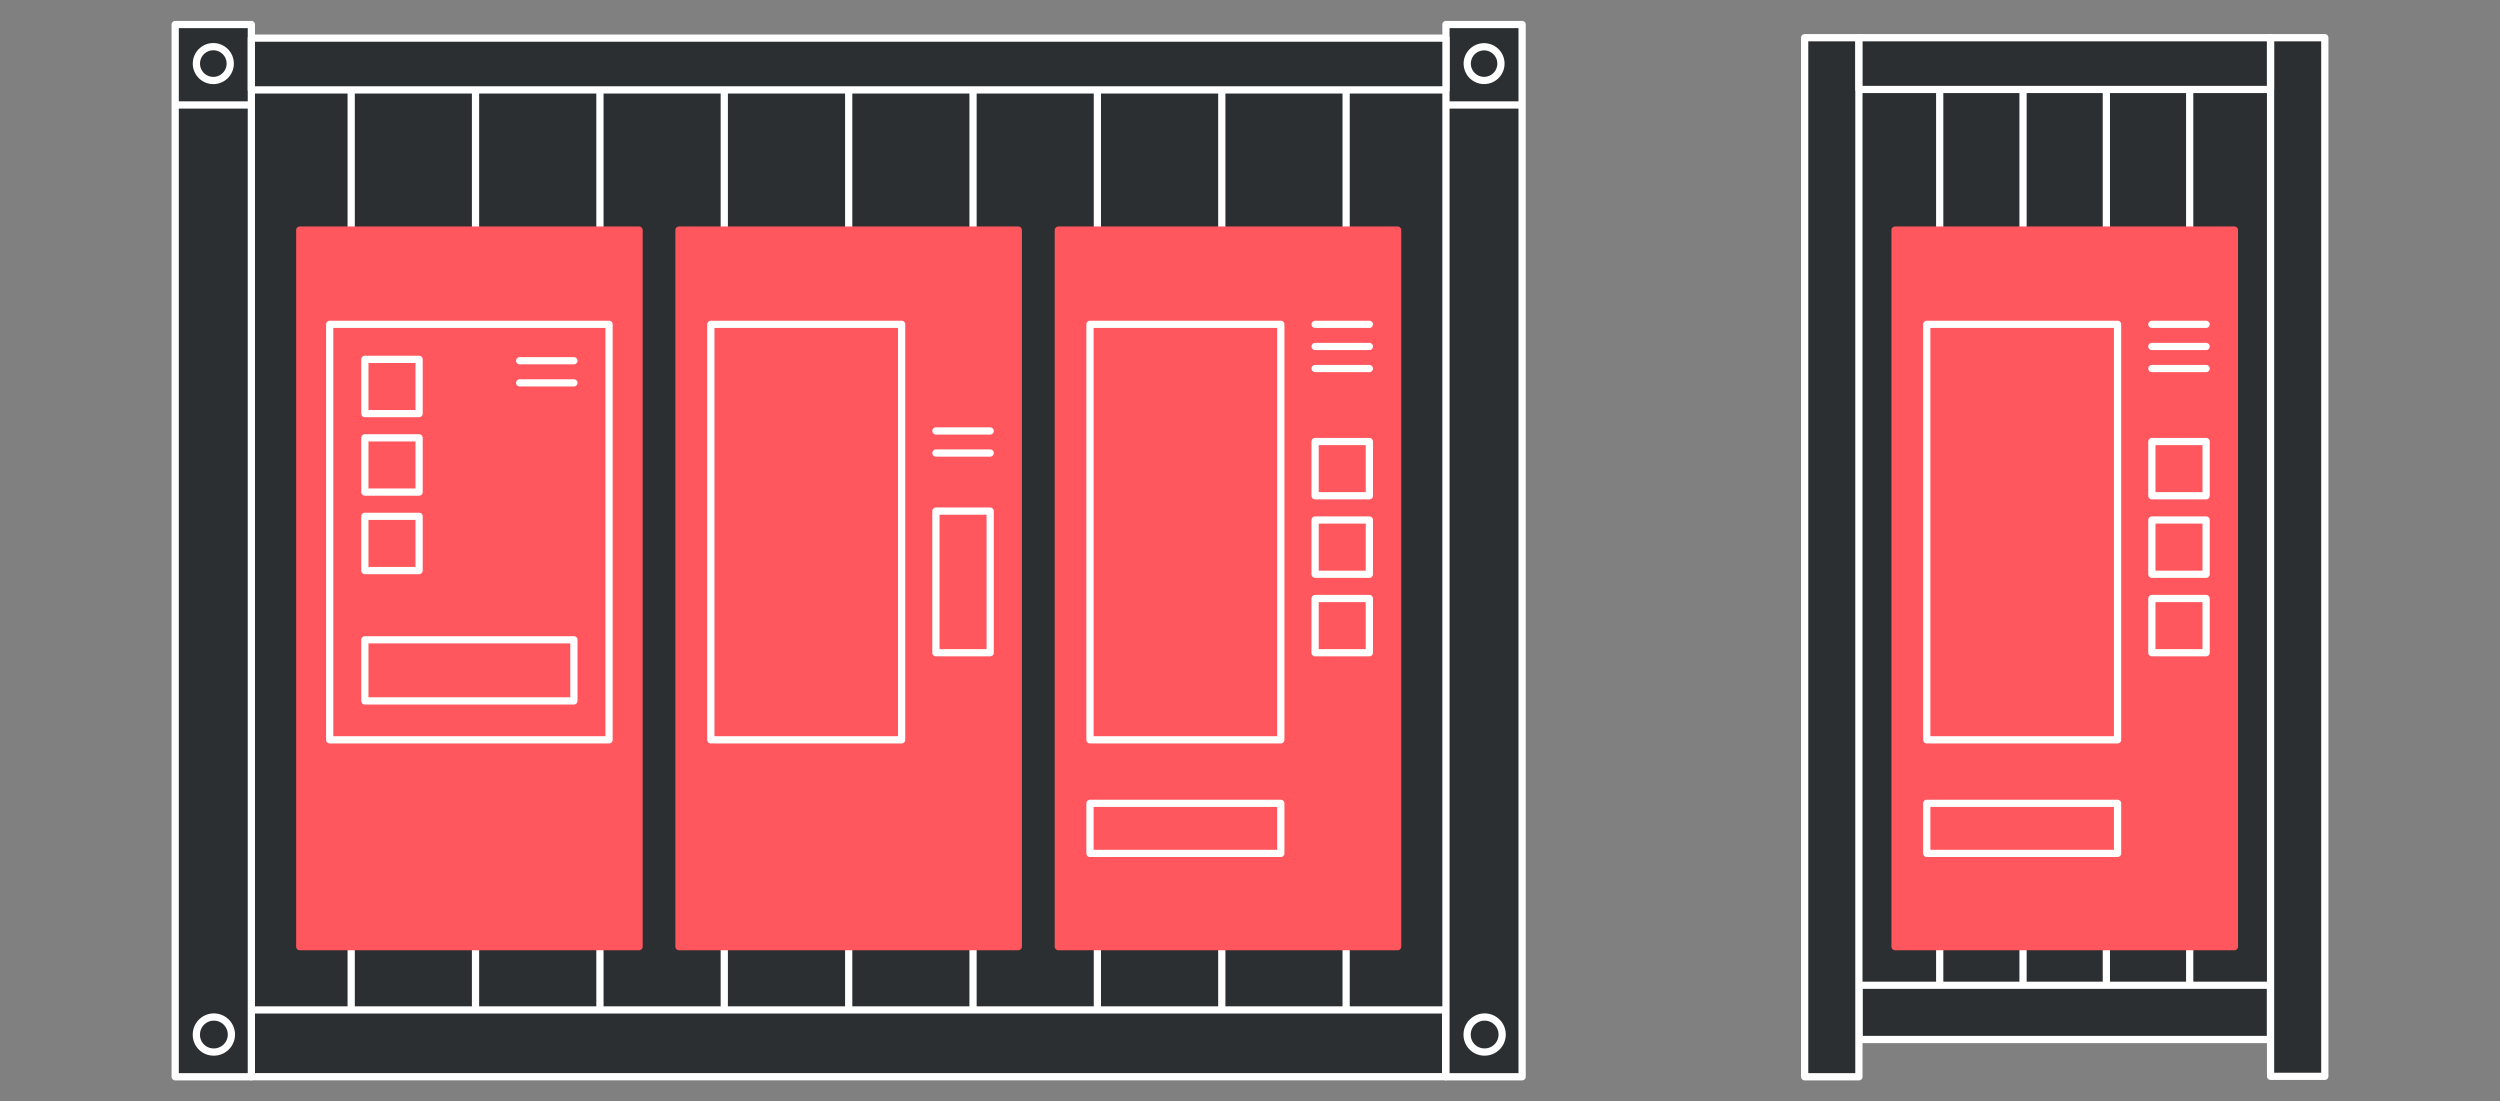
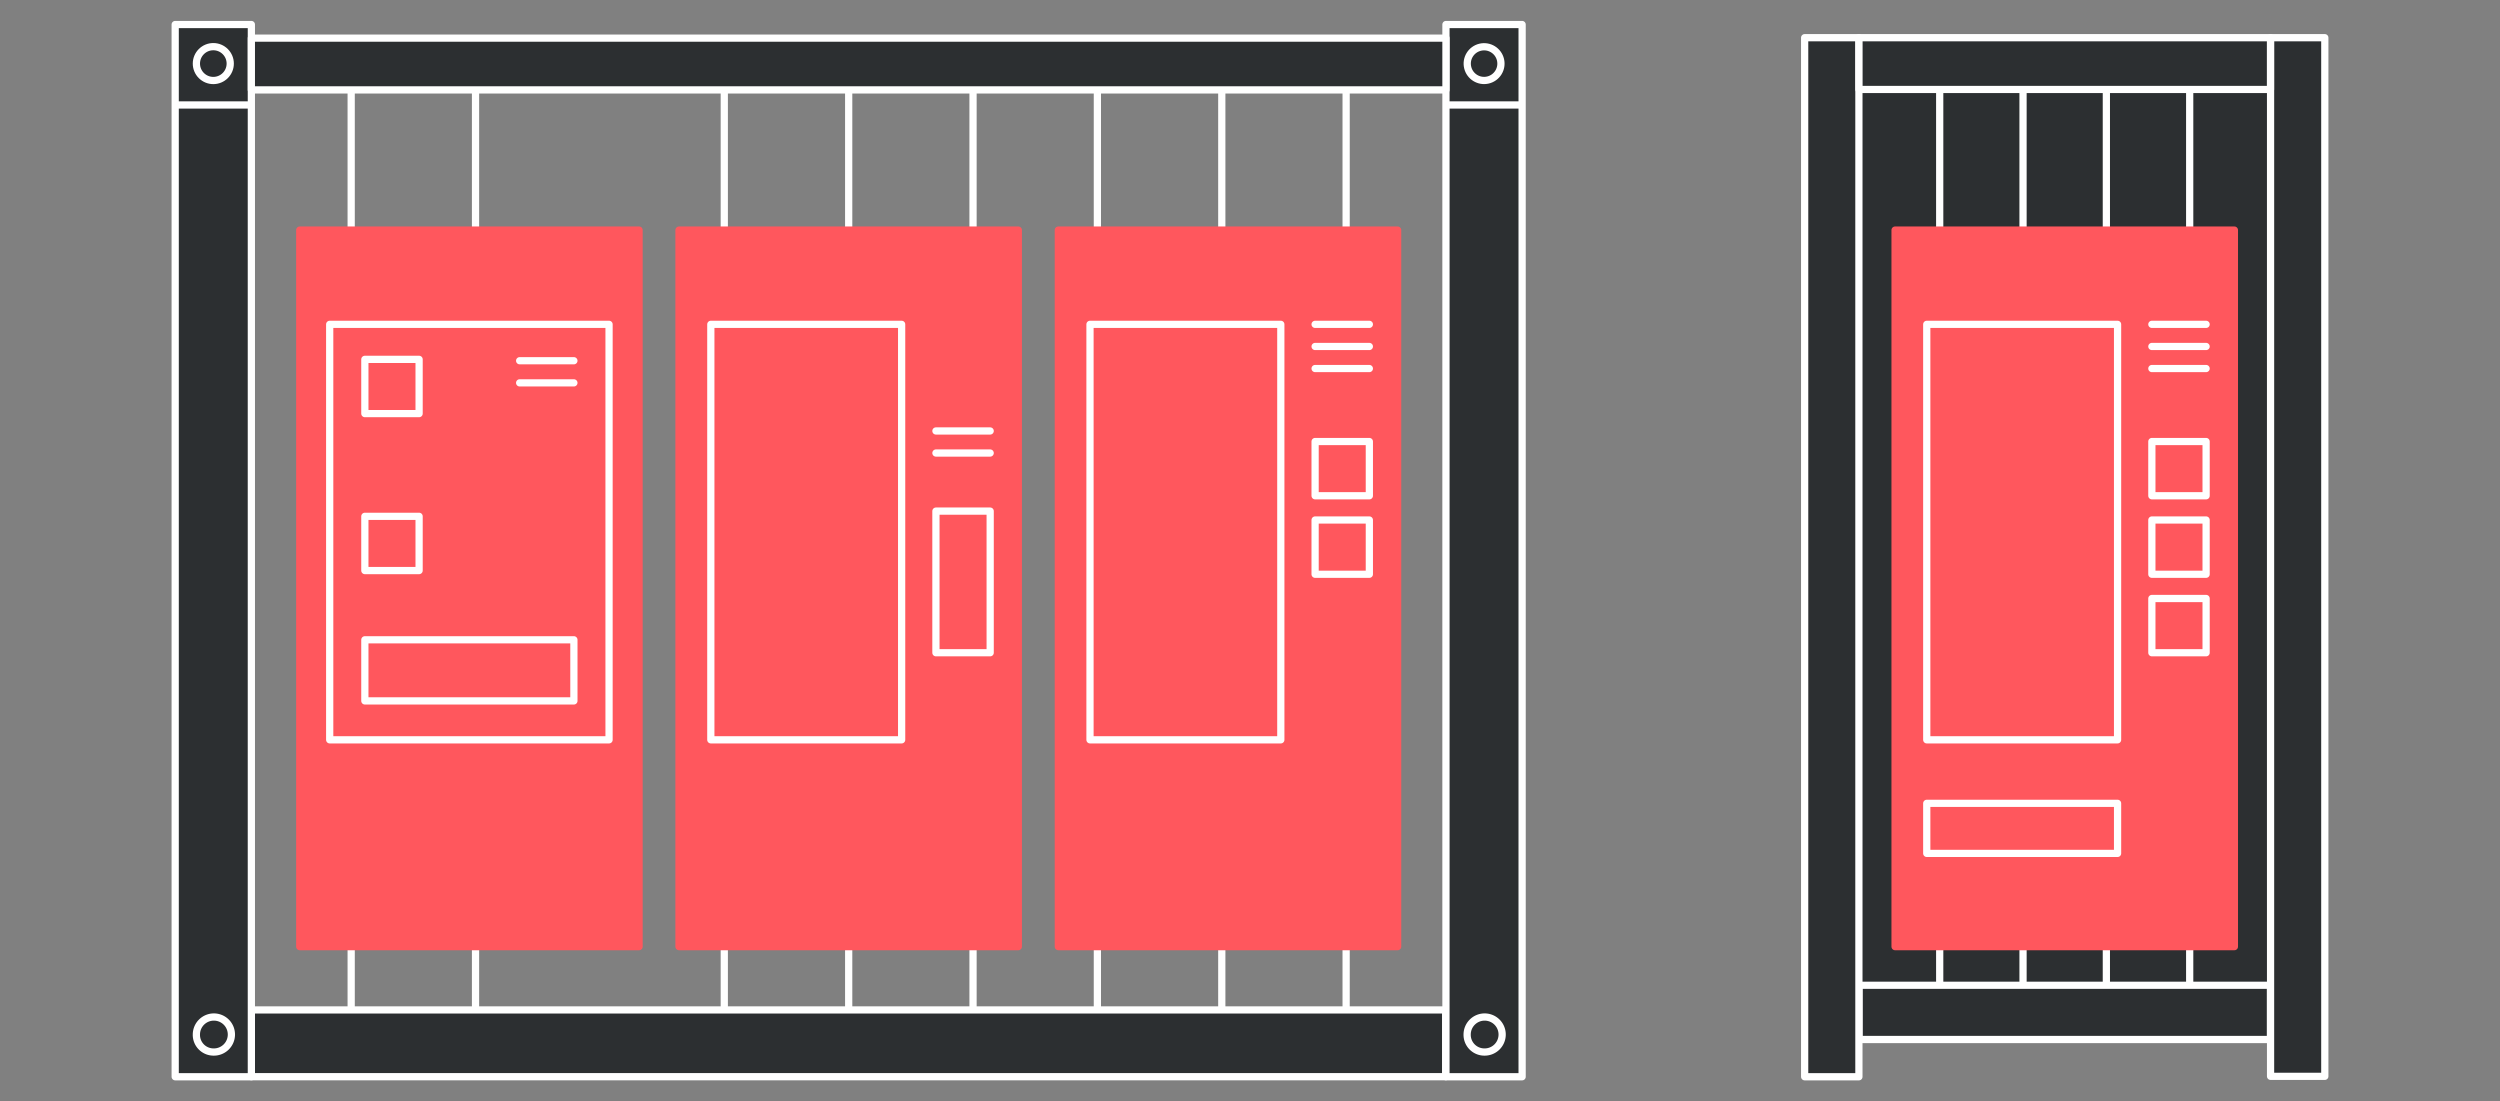
<svg xmlns="http://www.w3.org/2000/svg" viewBox="0 0 345.62 152.25">
  <rect x="0" y="0" width="345.62" height="152.25" fill="#808080" stroke="none" />
  <defs>
    <style>.cls-1,.cls-3,.cls-7{fill:none;}.cls-2{fill:#2c2f31;}.cls-3{stroke:#fff;}.cls-3,.cls-7{stroke-linecap:round;stroke-linejoin:round;}.cls-4{clip-path:url(#clip-path);}.cls-5{clip-path:url(#clip-path-2);}.cls-6{fill:#ff575d;}.cls-7{stroke:#ff575d;}</style>
    <clipPath id="clip-path">
      <rect class="cls-1" x="24.22" y="3.39" width="10.53" height="145.47" />
    </clipPath>
    <clipPath id="clip-path-2">
      <rect class="cls-1" x="199.9" y="3.39" width="10.53" height="145.47" />
    </clipPath>
  </defs>
  <title>20200528_XQM_Icons</title>
  <g id="Ebene_3" data-name="Ebene 3">
-     <rect class="cls-2" x="27.68" y="8.85" width="177.49" height="135.39" />
    <rect class="cls-2" x="254.82" y="8.85" width="63.4" height="130.27" />
    <rect class="cls-2" x="34.75" y="139.62" width="165.11" height="9.23" />
    <rect class="cls-3" x="34.75" y="139.62" width="165.11" height="9.23" />
    <rect class="cls-2" x="24.22" y="3.39" width="10.53" height="145.47" />
    <g class="cls-4">
      <circle class="cls-3" cx="29.49" cy="8.79" r="2.34" />
      <line class="cls-3" x1="36.95" y1="14.51" x2="22.02" y2="14.51" />
    </g>
    <rect class="cls-3" x="24.22" y="3.39" width="10.53" height="145.47" />
    <path class="cls-3" d="M29.49,145.44A2.42,2.42,0,1,0,27.15,143,2.37,2.37,0,0,0,29.49,145.44Z" />
    <rect class="cls-2" x="199.9" y="3.39" width="10.53" height="145.47" />
    <g class="cls-5">
      <circle class="cls-3" cx="205.17" cy="8.79" r="2.33" transform="translate(3.47 47.37) rotate(-13.28)" />
      <line class="cls-3" x1="212.63" y1="14.51" x2="197.7" y2="14.51" />
    </g>
    <rect class="cls-3" x="199.9" y="3.39" width="10.53" height="145.47" />
-     <path class="cls-3" d="M205.17,145.44a2.42,2.42,0,1,0-2.34-2.42A2.38,2.38,0,0,0,205.17,145.44Z" />
+     <path class="cls-3" d="M205.17,145.44a2.42,2.42,0,1,0-2.34-2.42A2.38,2.38,0,0,0,205.17,145.44" />
    <rect class="cls-2" x="34.75" y="5.27" width="165.15" height="7.16" />
    <rect class="cls-3" x="34.75" y="5.27" width="165.15" height="7.16" />
    <line class="cls-3" x1="65.74" y1="12.72" x2="65.74" y2="139.18" />
    <line class="cls-3" x1="100.13" y1="12.72" x2="100.13" y2="139.18" />
    <line class="cls-3" x1="134.52" y1="12.72" x2="134.52" y2="139.18" />
    <line class="cls-3" x1="186.1" y1="12.72" x2="186.1" y2="139.18" />
    <line class="cls-3" x1="168.91" y1="12.72" x2="168.91" y2="139.18" />
    <line class="cls-3" x1="48.55" y1="12.72" x2="48.55" y2="139.18" />
-     <line class="cls-3" x1="82.94" y1="12.72" x2="82.94" y2="139.18" />
    <line class="cls-3" x1="117.33" y1="12.72" x2="117.33" y2="139.18" />
    <line class="cls-3" x1="151.71" y1="12.72" x2="151.71" y2="139.18" />
    <rect class="cls-6" x="41.44" y="31.81" width="46.91" height="99.06" />
    <rect class="cls-7" x="41.44" y="31.81" width="46.91" height="99.06" />
-     <rect class="cls-3" x="50.44" y="60.53" width="7.5" height="7.5" />
    <rect class="cls-3" x="50.44" y="49.68" width="7.5" height="7.5" />
    <rect class="cls-3" x="50.44" y="71.38" width="7.5" height="7.5" />
    <rect class="cls-6" x="93.87" y="31.81" width="46.91" height="99.06" />
    <rect class="cls-7" x="93.87" y="31.81" width="46.91" height="99.06" />
    <rect class="cls-3" x="129.39" y="70.66" width="7.5" height="19.58" />
    <rect class="cls-3" x="98.27" y="44.84" width="26.38" height="57.44" />
    <line class="cls-3" x1="129.39" y1="59.58" x2="136.89" y2="59.58" />
    <line class="cls-3" x1="129.39" y1="62.63" x2="136.89" y2="62.63" />
    <line class="cls-3" x1="71.84" y1="49.87" x2="79.34" y2="49.87" />
    <line class="cls-3" x1="71.84" y1="52.93" x2="79.34" y2="52.93" />
    <rect class="cls-3" x="45.58" y="44.84" width="38.62" height="57.44" />
    <rect class="cls-3" x="50.44" y="88.45" width="28.9" height="8.45" />
    <rect class="cls-6" x="146.31" y="31.81" width="46.91" height="99.06" />
    <rect class="cls-7" x="146.31" y="31.81" width="46.91" height="99.06" />
    <line class="cls-3" x1="181.81" y1="44.84" x2="189.31" y2="44.84" />
    <line class="cls-3" x1="181.81" y1="47.9" x2="189.31" y2="47.9" />
    <line class="cls-3" x1="181.81" y1="50.95" x2="189.31" y2="50.95" />
-     <rect class="cls-3" x="150.69" y="111.06" width="26.38" height="6.92" />
    <rect class="cls-3" x="150.69" y="44.84" width="26.38" height="57.44" />
    <rect class="cls-3" x="181.81" y="71.89" width="7.5" height="7.5" />
    <rect class="cls-3" x="181.81" y="61.04" width="7.5" height="7.5" />
-     <rect class="cls-3" x="181.81" y="82.74" width="7.5" height="7.5" />
    <line class="cls-3" x1="279.68" y1="12.86" x2="279.68" y2="135.77" />
    <line class="cls-3" x1="302.72" y1="12.86" x2="302.72" y2="135.77" />
    <line class="cls-3" x1="268.16" y1="12.86" x2="268.16" y2="135.77" />
    <line class="cls-3" x1="291.2" y1="12.86" x2="291.2" y2="135.77" />
    <rect class="cls-2" x="257" y="136.21" width="56.89" height="7.5" />
    <rect class="cls-3" x="257" y="136.21" width="56.89" height="7.5" />
    <rect class="cls-2" x="249.49" y="5.21" width="7.5" height="143.65" />
    <rect class="cls-3" x="249.49" y="5.21" width="7.5" height="143.65" />
    <rect class="cls-2" x="313.9" y="5.21" width="7.5" height="143.59" />
    <rect class="cls-3" x="313.9" y="5.21" width="7.5" height="143.59" />
    <rect class="cls-2" x="257" y="5.21" width="56.89" height="7.16" />
    <rect class="cls-3" x="257" y="5.21" width="56.89" height="7.16" />
    <rect class="cls-6" x="261.99" y="31.81" width="46.91" height="99.06" />
    <rect class="cls-7" x="261.99" y="31.81" width="46.91" height="99.06" />
    <line class="cls-3" x1="297.49" y1="44.84" x2="304.99" y2="44.84" />
    <line class="cls-3" x1="297.49" y1="47.9" x2="304.99" y2="47.9" />
    <line class="cls-3" x1="297.49" y1="50.95" x2="304.99" y2="50.95" />
    <rect class="cls-3" x="266.37" y="111.06" width="26.38" height="6.92" />
    <rect class="cls-3" x="266.37" y="44.84" width="26.38" height="57.44" />
    <rect class="cls-3" x="297.49" y="71.89" width="7.5" height="7.5" />
    <rect class="cls-3" x="297.49" y="61.04" width="7.5" height="7.5" />
    <rect class="cls-3" x="297.49" y="82.74" width="7.5" height="7.5" />
  </g>
</svg>